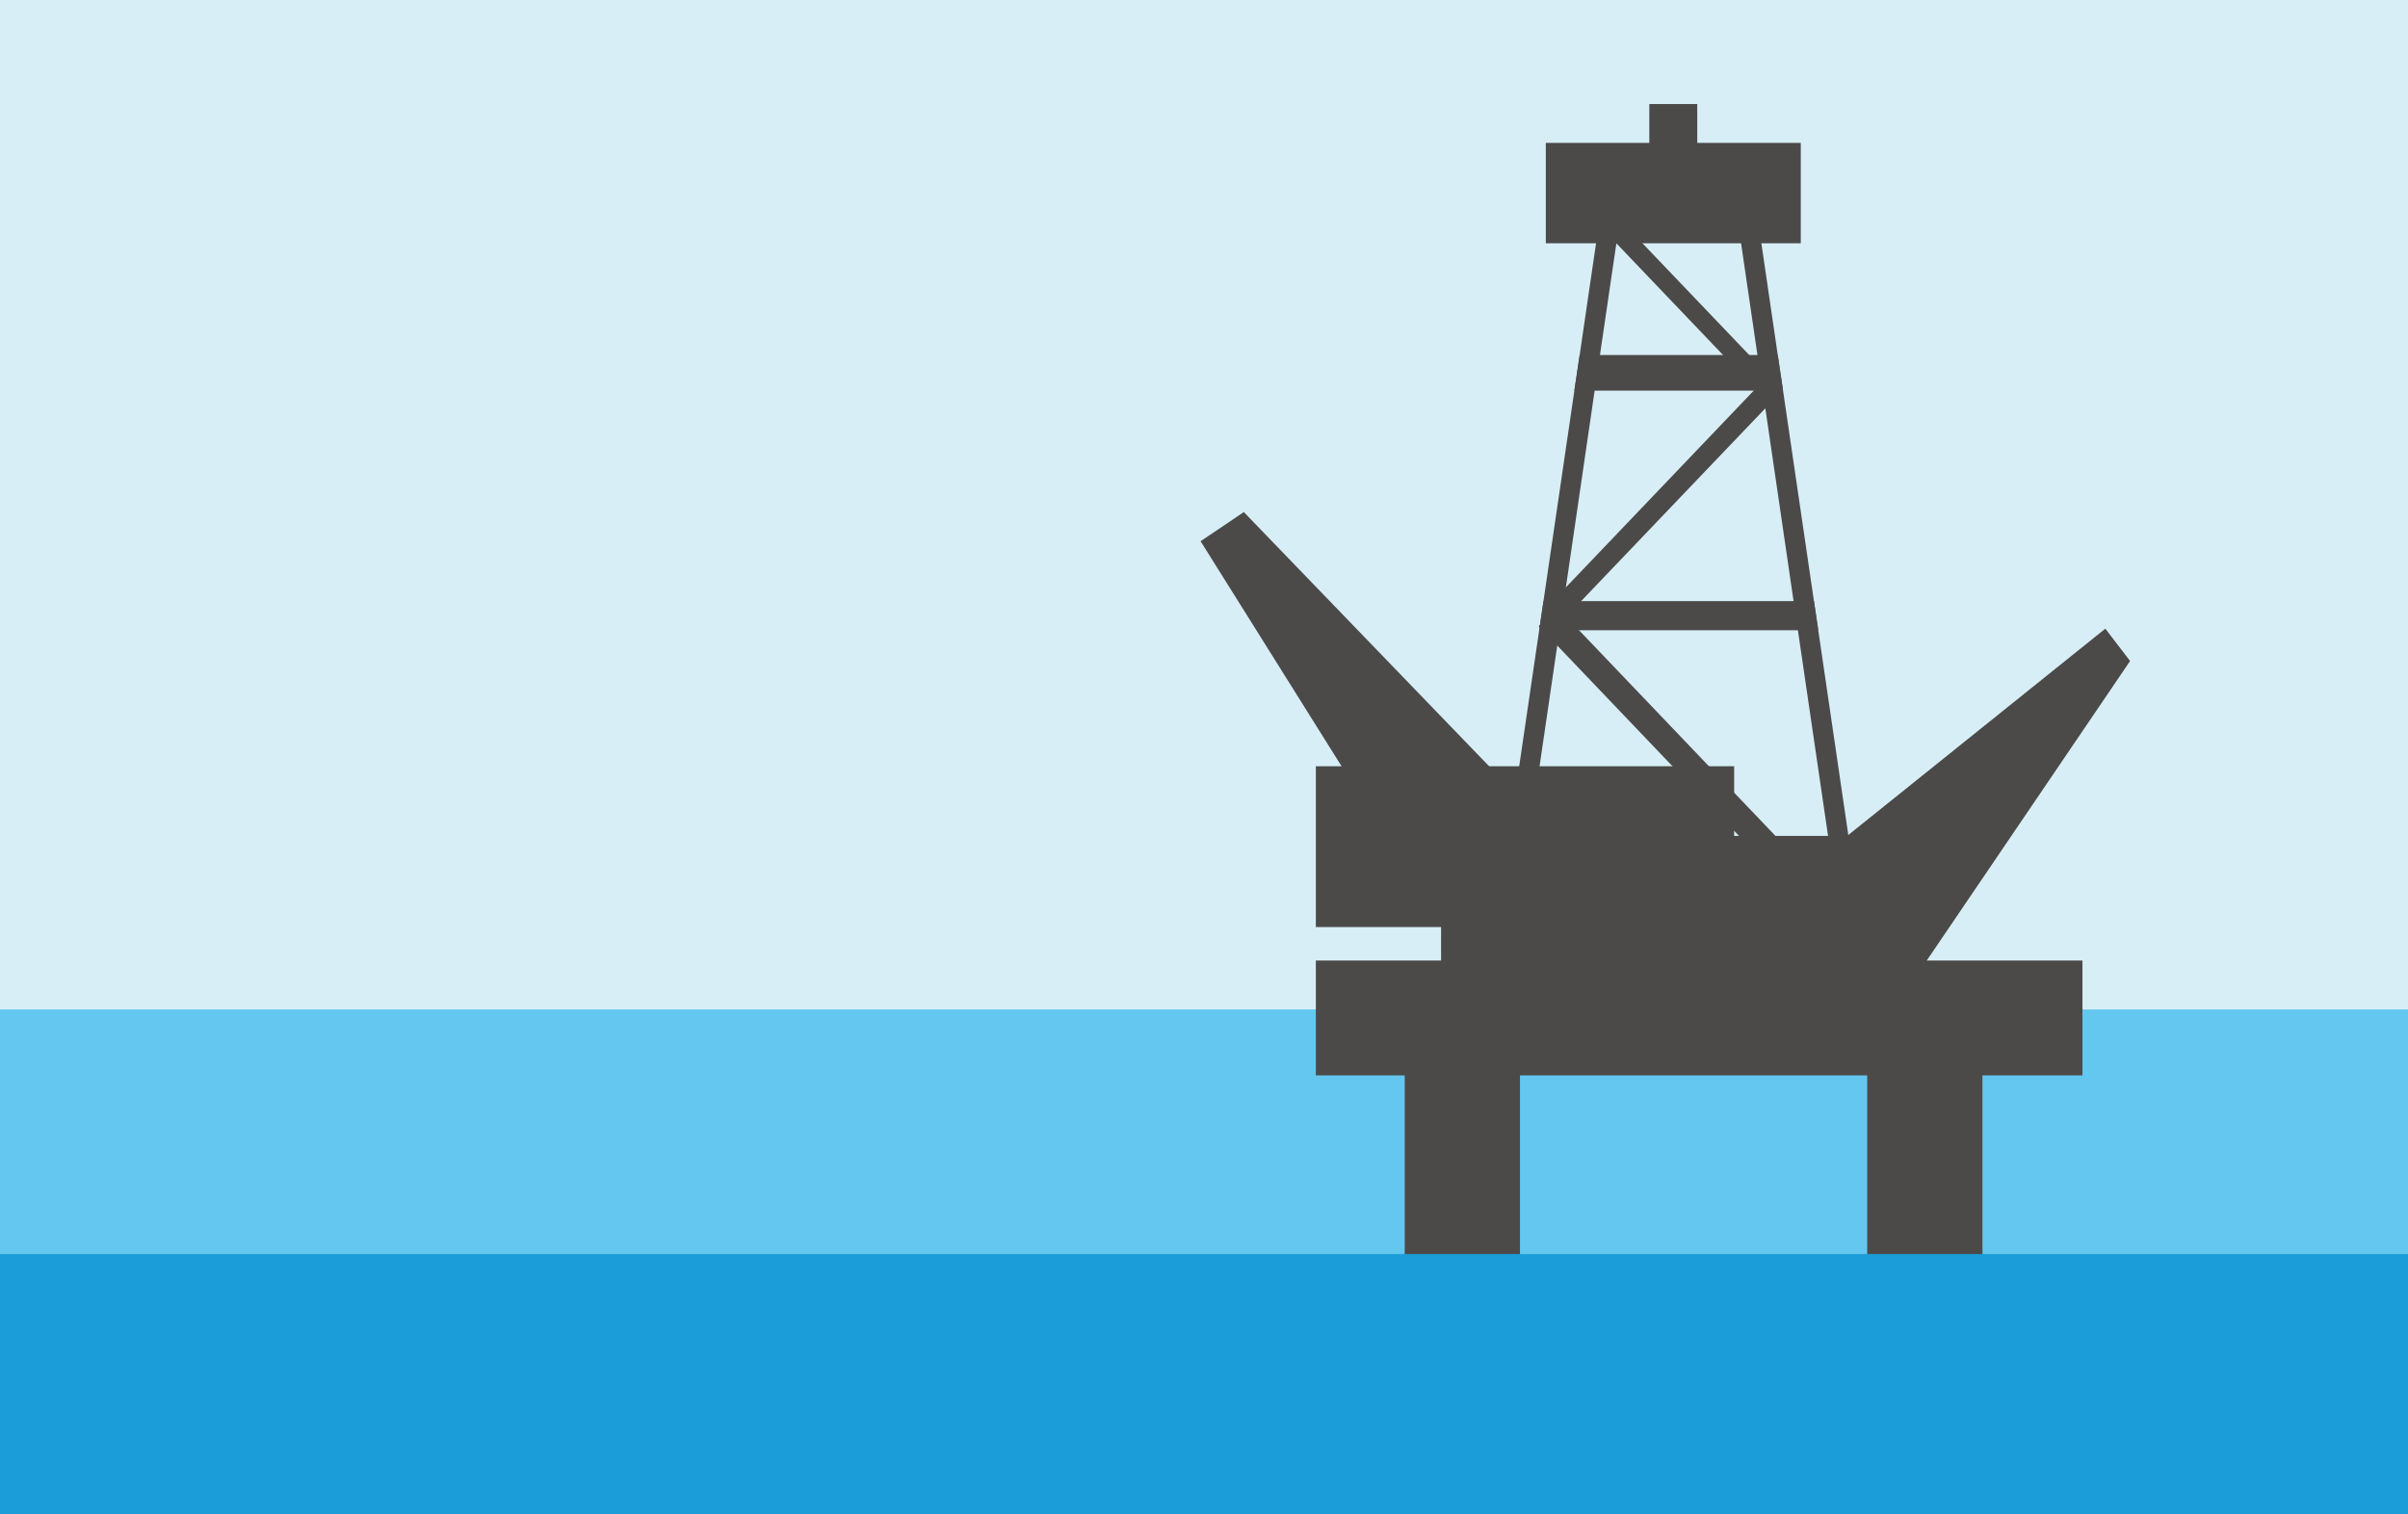
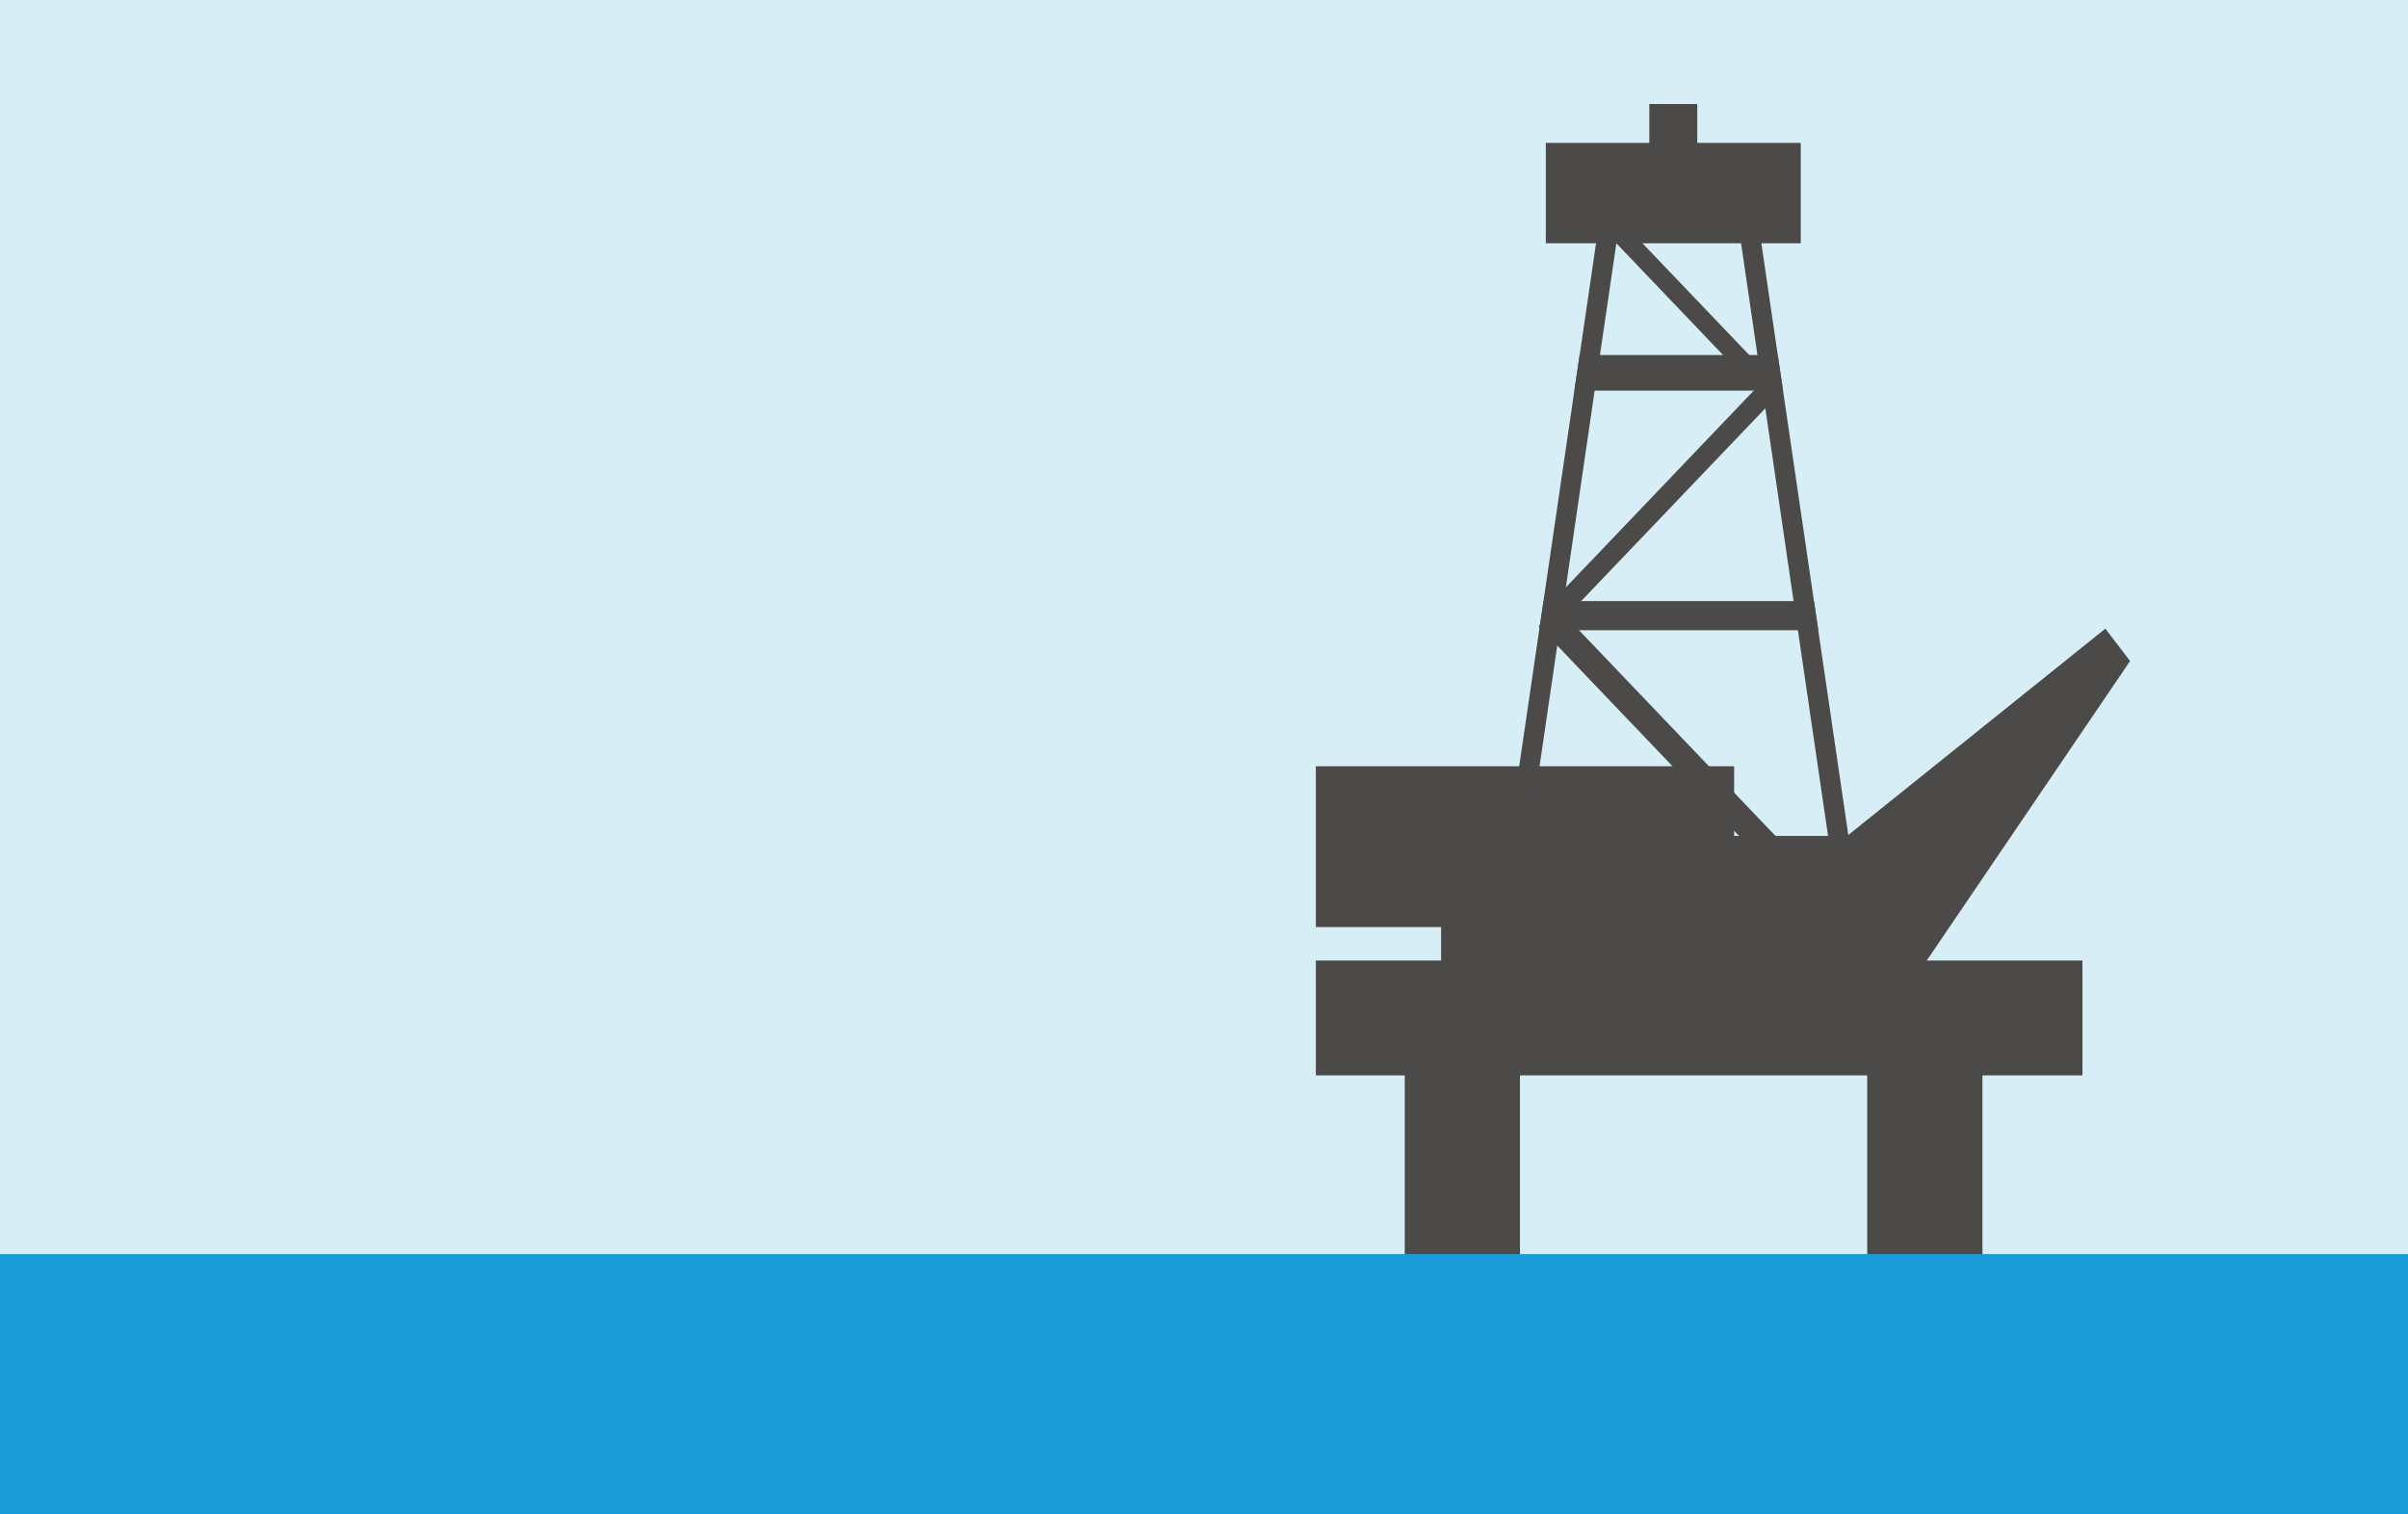
<svg xmlns="http://www.w3.org/2000/svg" id="Layer_1" viewBox="0 0 318 200">
  <defs>
    <style>.cls-1{fill:#d8eef6;}.cls-2{fill:#4b4a49;}.cls-3{fill:#64c7f0;}.cls-4{fill:#1a9dd9;}</style>
  </defs>
  <rect class="cls-1" width="318" height="200" />
-   <rect class="cls-3" x="0" y="133.32" width="319.01" height="63.31" />
  <rect class="cls-2" x="204.14" y="18.87" width="33.67" height="13.26" />
  <rect class="cls-2" x="173.77" y="101.2" width="55.24" height="21.24" />
  <rect class="cls-2" x="190.31" y="110.4" width="55.24" height="21.24" />
  <rect class="cls-2" x="173.77" y="126.86" width="101.24" height="15.17" />
  <rect class="cls-2" x="185.51" y="137.24" width="15.22" height="37.74" />
  <rect class="cls-2" x="246.58" y="137.24" width="15.22" height="37.74" />
  <rect class="cls-2" x="217.81" y="13.74" width="6.33" height="14.33" />
  <polygon class="cls-2" points="215.13 20.69 213.92 29.01 213.46 32.12 211.29 46.89 210.59 51.59 206.79 77.57 206.51 79.39 206.29 80.89 206.28 81 205.95 83.25 205.65 85.26 201.67 112.42 199.04 112 203.26 83.25 203.32 82.82 203.37 82.55 203.83 79.39 207.91 51.59 208.61 46.89 212.51 20.27 215.13 20.69" />
  <polygon class="cls-2" points="244.34 112 241.71 112.42 237.43 83.24 236.86 79.39 233.13 53.93 232.79 51.59 232.62 50.53 232.49 49.58 232.29 48.24 232.09 46.89 228.25 20.69 230.87 20.27 234.77 46.89 235.47 51.59 239.55 79.39 240.12 83.24 244.34 112" />
  <polygon class="cls-2" points="235.47 51.59 235.36 51.59 232.79 51.59 231.6 51.59 210.59 51.59 207.91 51.59 208.61 46.89 211.29 46.89 227.55 46.89 231 46.89 232.09 46.89 234.77 46.89 235.47 51.59" />
  <polygon class="cls-2" points="240.12 83.24 203.26 83.24 203.32 82.82 203.22 82.71 203.37 82.55 203.83 79.39 239.55 79.39 240.12 83.24" />
  <polygon class="cls-2" points="233.49 49.61 235.37 51.58 206.77 81.52 204.89 79.56 233.49 49.61" />
  <polygon class="cls-2" points="240.36 116.57 237.95 119.09 205.65 85.26 203.72 83.24 203.32 82.82 203.22 82.71 203.37 82.55 205.57 80.26 205.63 80.2 206.29 80.89 206.83 81.46 240.36 116.57" />
  <polygon class="cls-2" points="233.03 49.01 231.3 50.82 212.07 30.68 213.79 28.87 233.03 49.01" />
  <polygon class="cls-2" points="220.23 129.43 252.7 129.43 281.3 87.3 278.03 83.03 220.23 129.43" />
-   <polygon class="cls-2" points="158.55 71.48 195.92 131.14 225.54 131.14 164.26 67.63 158.55 71.48" />
  <rect class="cls-4" x="0" y="165.63" width="319.01" height="34.37" />
</svg>